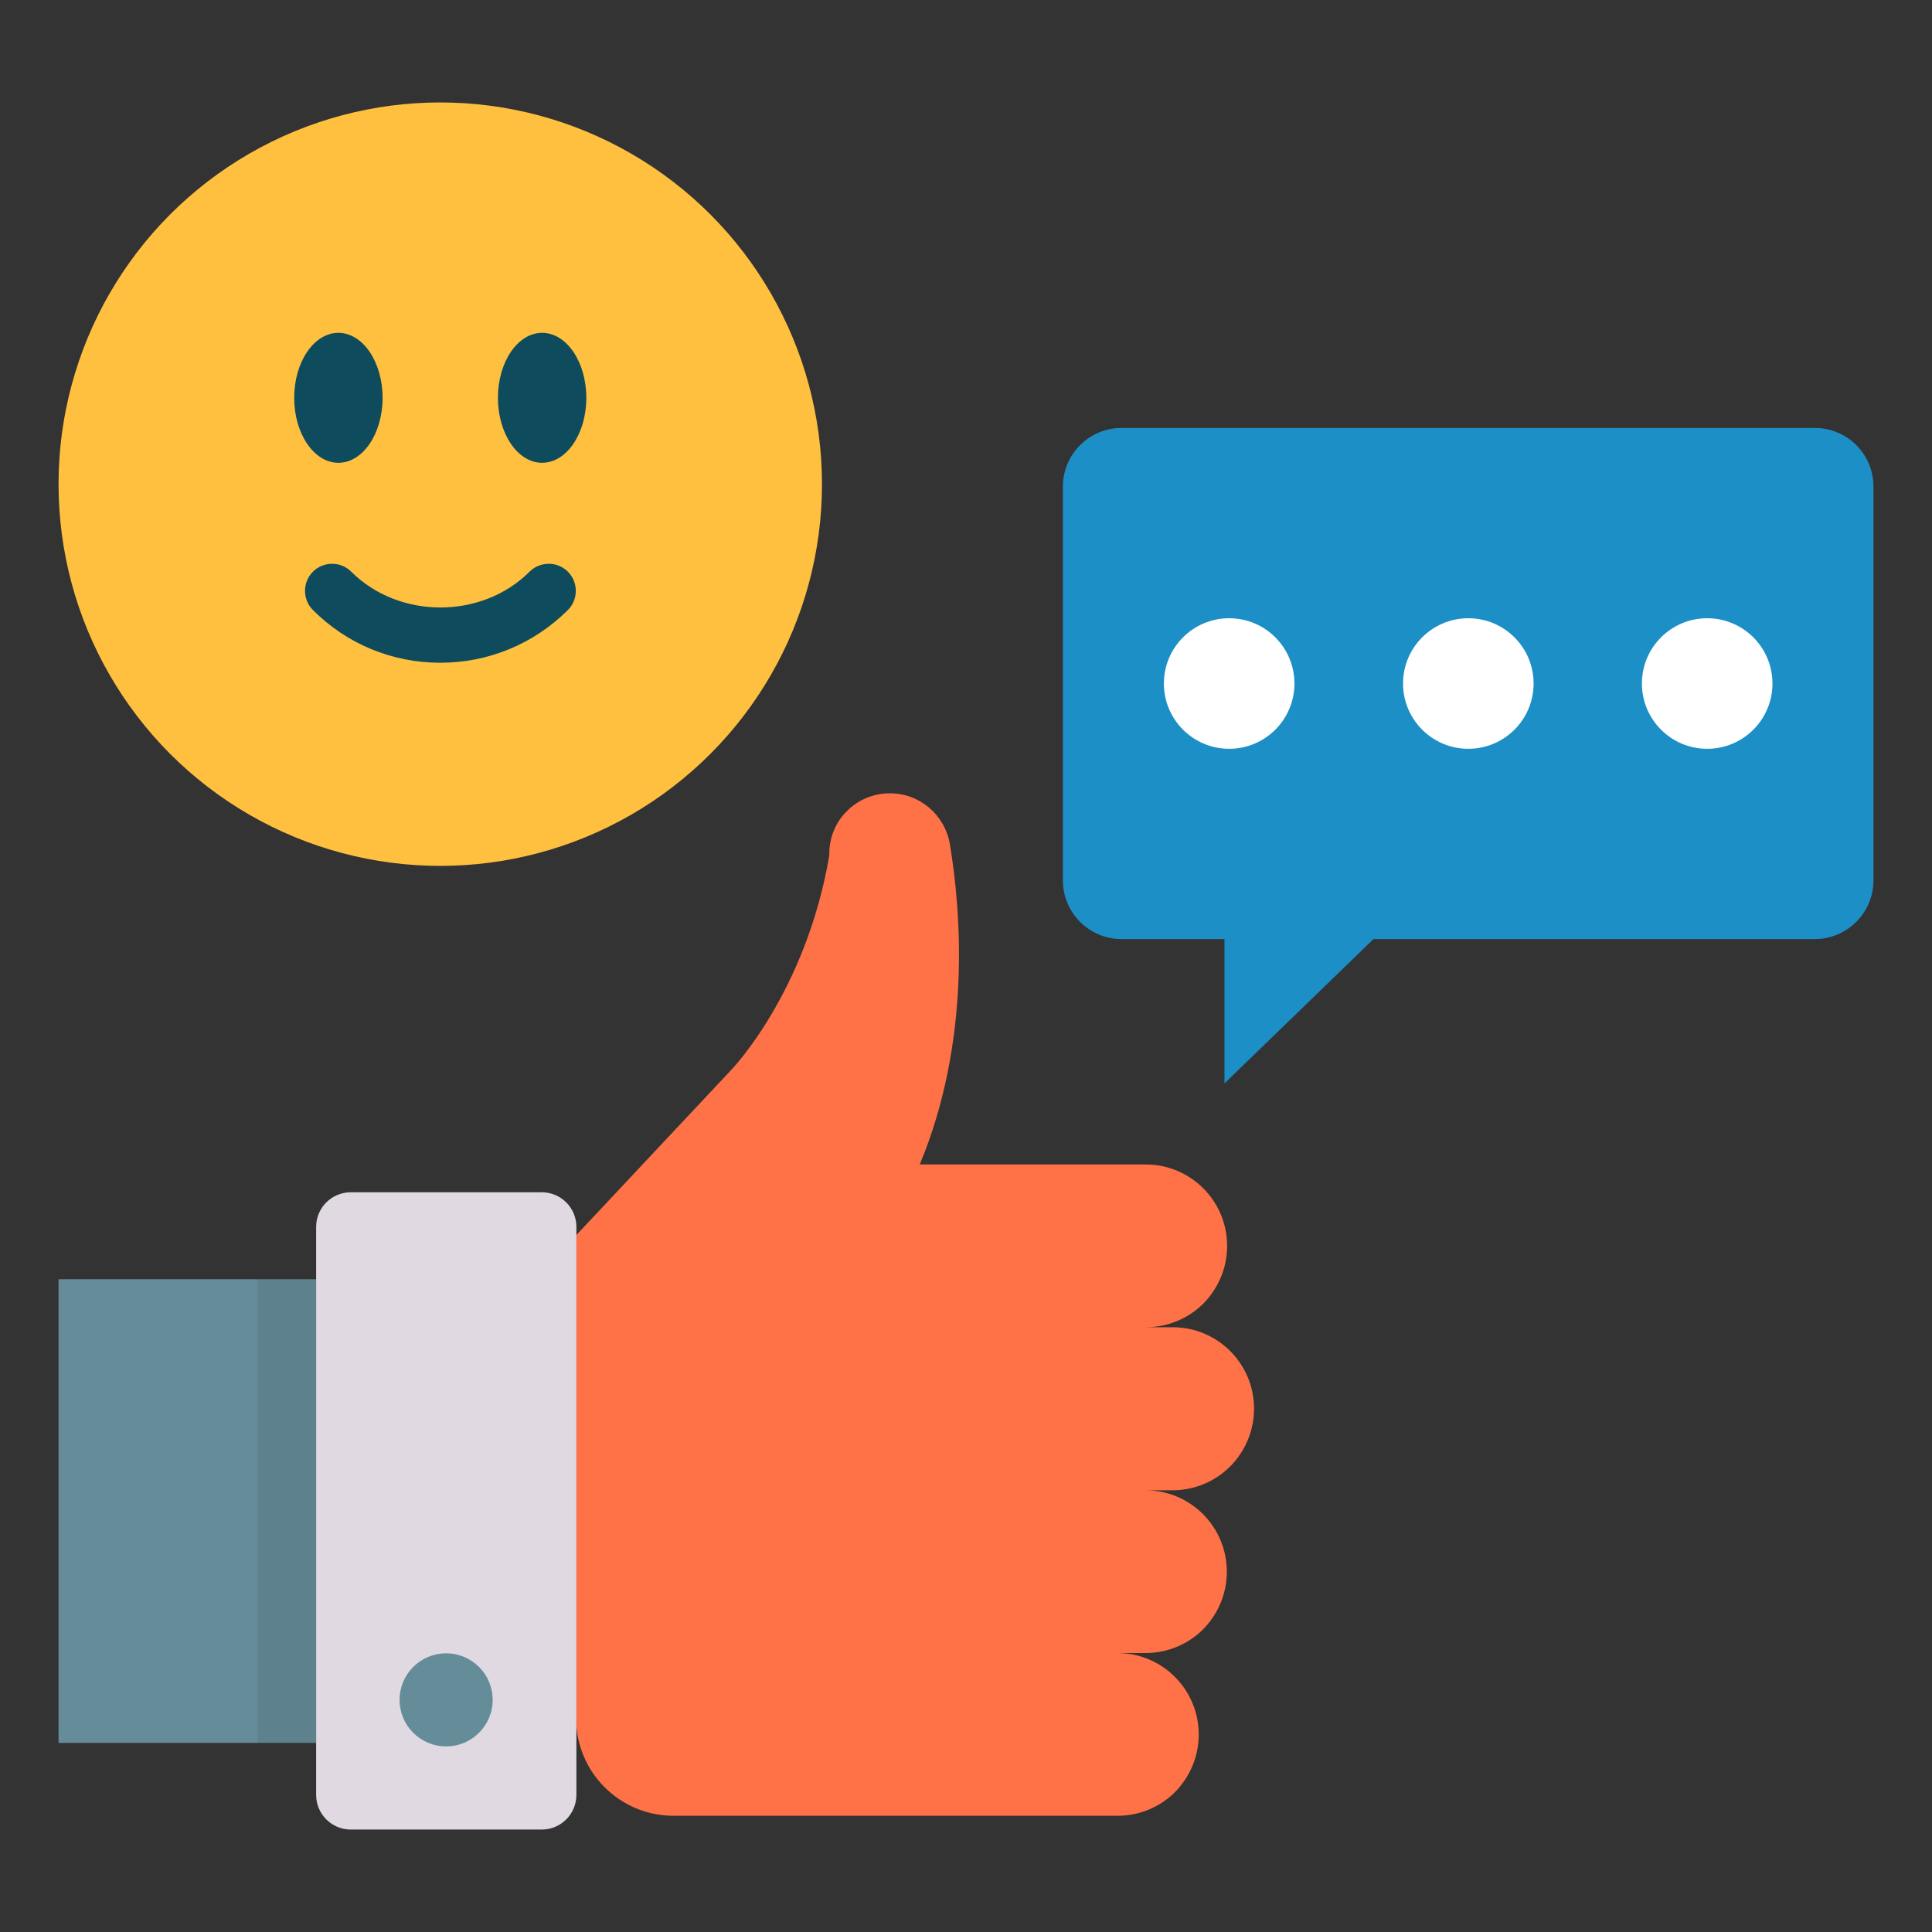
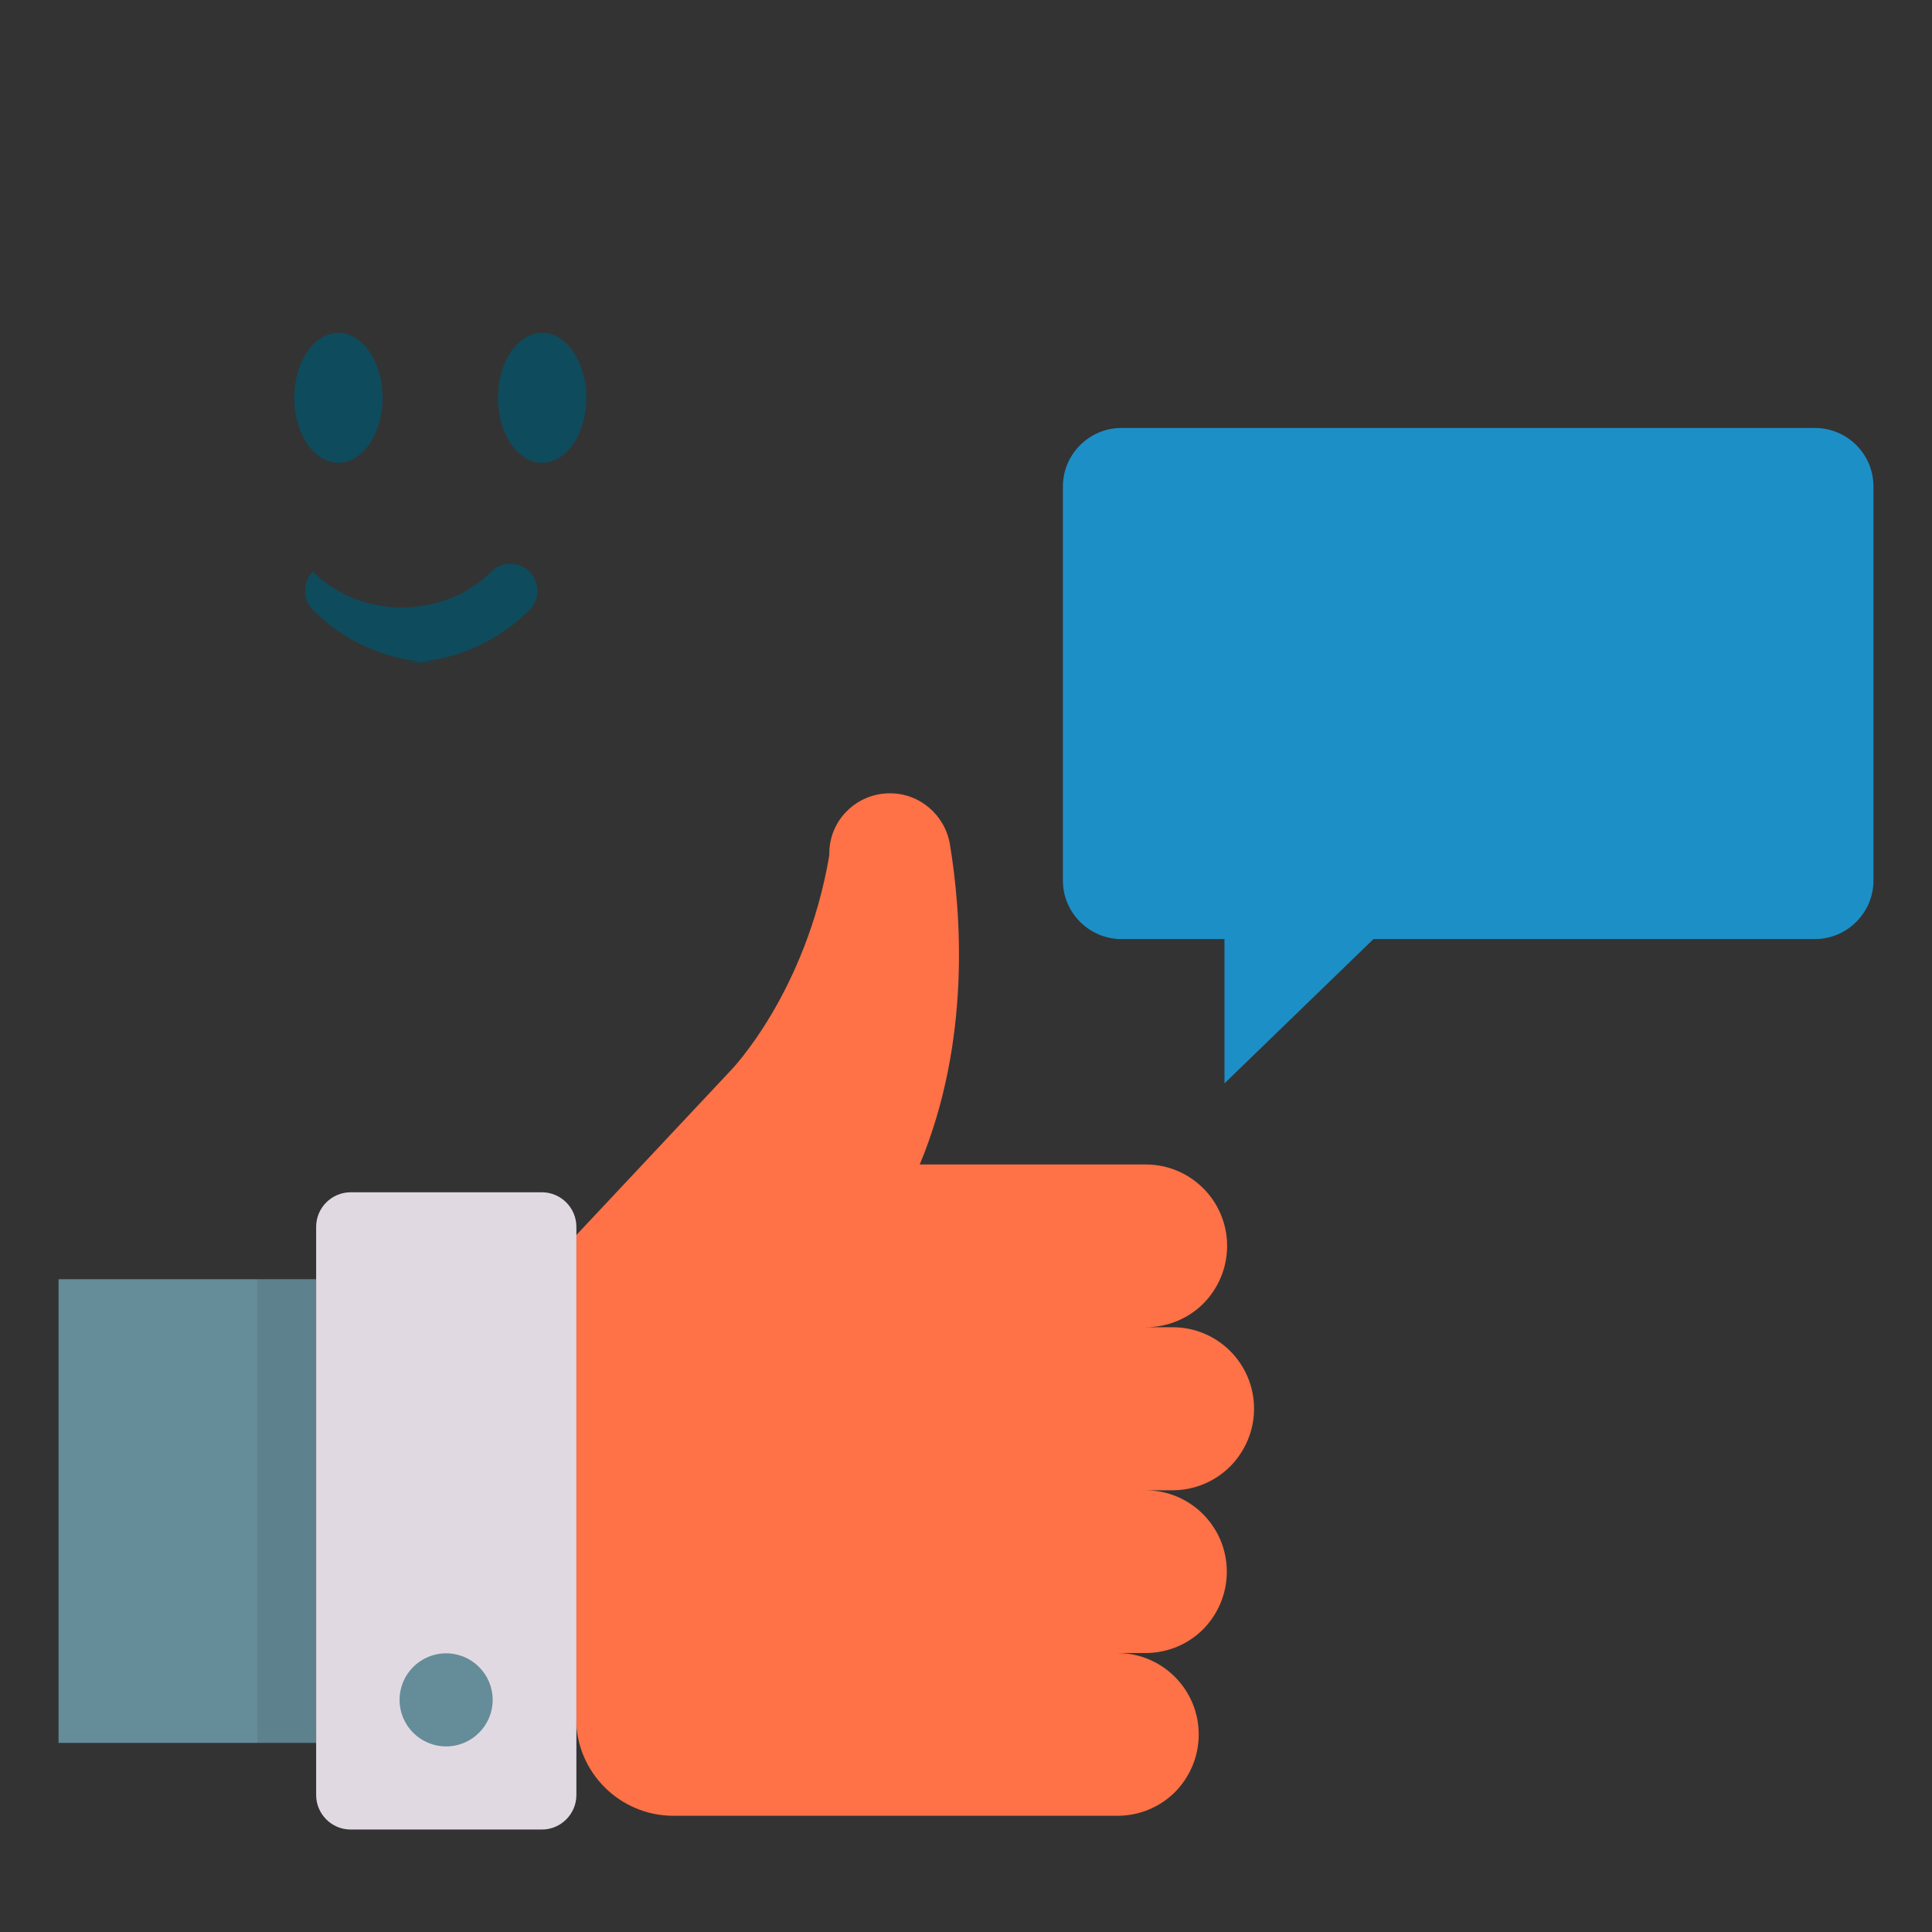
<svg xmlns="http://www.w3.org/2000/svg" id="Layer_1" height="512" viewBox="0 0 66 66" width="512">
  <rect x="0" y="0" width="66" height="66" fill="#333333" stroke="none" />
  <g>
    <path d="m40.05 50.91h-.92c1.54 0 2.78 1.25 2.78 2.78 0 .77-.31 1.46-.81 1.97-.5.5-1.2.81-1.97.81h-.96c1.54 0 2.78 1.25 2.78 2.78 0 .77-.31 1.46-.81 1.97-.5.5-1.2.81-1.97.81h-15.16c-1.84 0-3.33-1.49-3.33-3.33v-16.5l5.3-5.65s2.55-2.63 3.35-7.33v-.06c0-.57.23-1.09.61-1.46.37-.37.89-.6 1.46-.6 1.02 0 1.88.74 2.05 1.74.39 2.35.72 6.74-1.03 10.94h7.72c1.54 0 2.78 1.25 2.78 2.78 0 .77-.31 1.46-.81 1.97-.5.5-1.2.81-1.97.81h.92c1.54 0 2.78 1.25 2.78 2.78 0 .77-.31 1.46-.81 1.97-.51.51-1.21.82-1.98.82z" fill="#ff7146" />
    <path d="m2 43.7h8.8v15.84h-8.8z" fill="#658c99" />
    <path d="m18.51 40.73h-6.53c-.65 0-1.18.53-1.18 1.18v19.41c0 .65.53 1.18 1.18 1.18h6.53c.65 0 1.18-.53 1.18-1.18v-19.41c0-.65-.53-1.18-1.18-1.18z" fill="#e1d9e1" />
    <circle cx="15.24" cy="58.07" fill="#658c99" r="1.59" />
    <path d="m62 14.62h-23.69c-1.1 0-2 .9-2 2v13.46c0 1.1.9 2 2 2h3.52v4.93l5.09-4.93h15.08c1.1 0 2-.9 2-2v-13.46c0-1.11-.9-2-2-2z" fill="#1c8fc7" />
    <g fill="#fff">
-       <circle cx="41.99" cy="23.35" r="2.23" />
-       <circle cx="50.16" cy="23.35" r="2.23" />
-       <circle cx="58.32" cy="23.35" r="2.23" />
-     </g>
-     <circle cx="15.04" cy="16.54" fill="#ffc040" r="13.04" />
+       </g>
    <g>
      <g>
-         <path d="m15.04 22.64c-1.65 0-3.19-.64-4.35-1.8-.36-.36-.36-.95 0-1.31s.95-.36 1.31 0c1.63 1.63 4.46 1.63 6.09 0 .36-.36.95-.36 1.31 0s.36.95 0 1.31c-1.17 1.16-2.71 1.8-4.36 1.8z" fill="#0e4b5c" />
+         <path d="m15.04 22.64c-1.65 0-3.19-.64-4.35-1.8-.36-.36-.36-.95 0-1.31c1.63 1.63 4.46 1.63 6.09 0 .36-.36.95-.36 1.31 0s.36.95 0 1.31c-1.17 1.16-2.71 1.8-4.36 1.8z" fill="#0e4b5c" />
      </g>
      <g>
        <g>
          <ellipse cx="11.56" cy="13.59" fill="#0e4b5c" rx="1.51" ry="2.22" />
        </g>
        <g>
          <ellipse cx="18.52" cy="13.59" fill="#0e4b5c" rx="1.51" ry="2.22" />
        </g>
      </g>
    </g>
    <path d="m8.8 43.7h2v15.84h-2z" opacity=".08" />
  </g>
</svg>